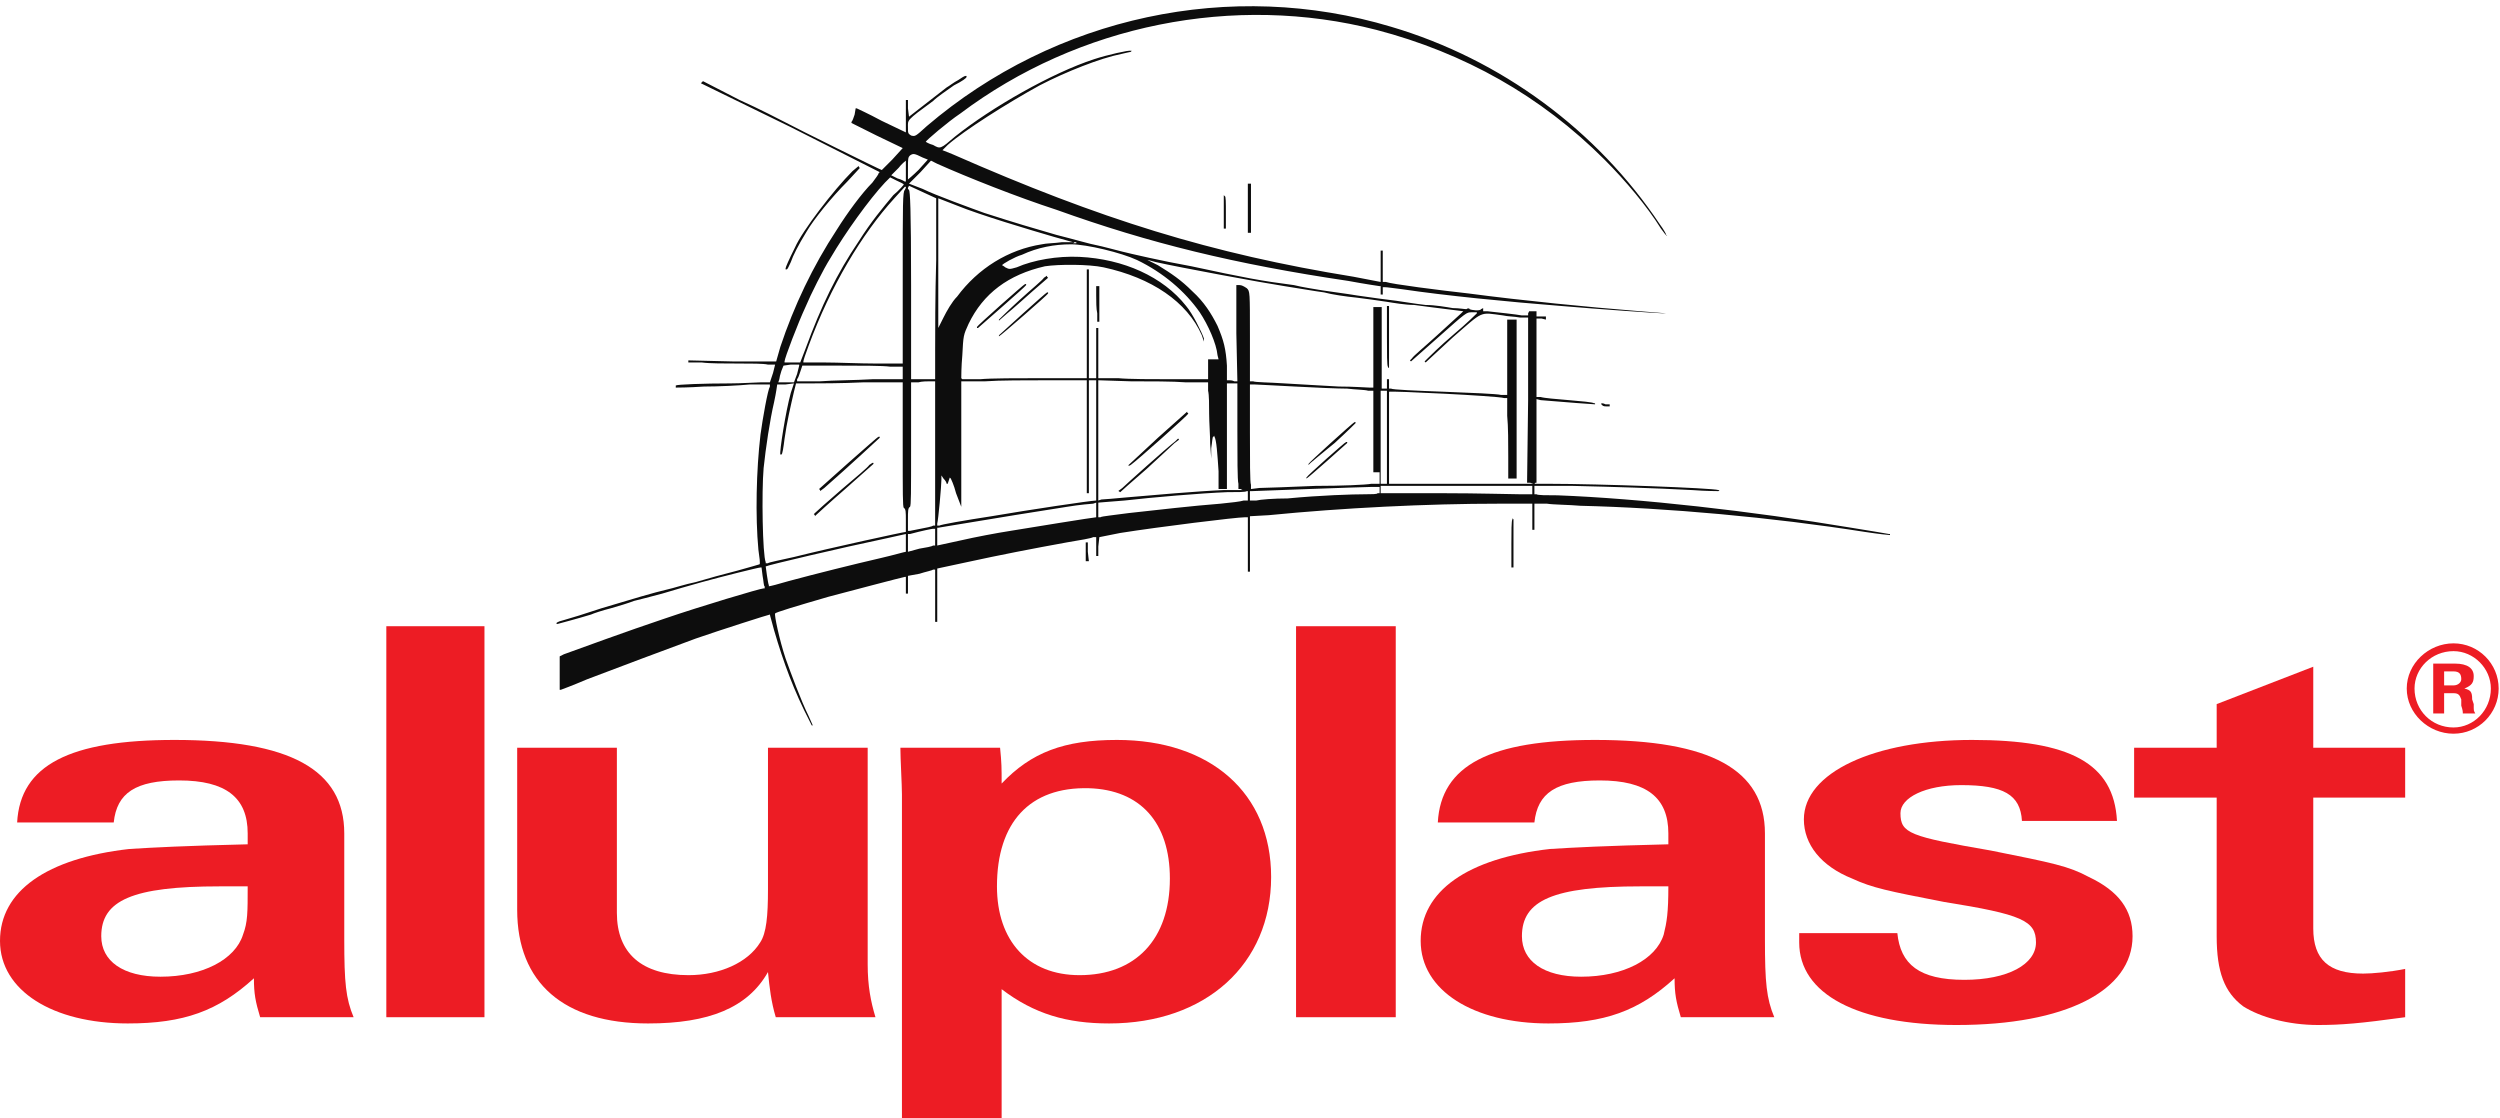
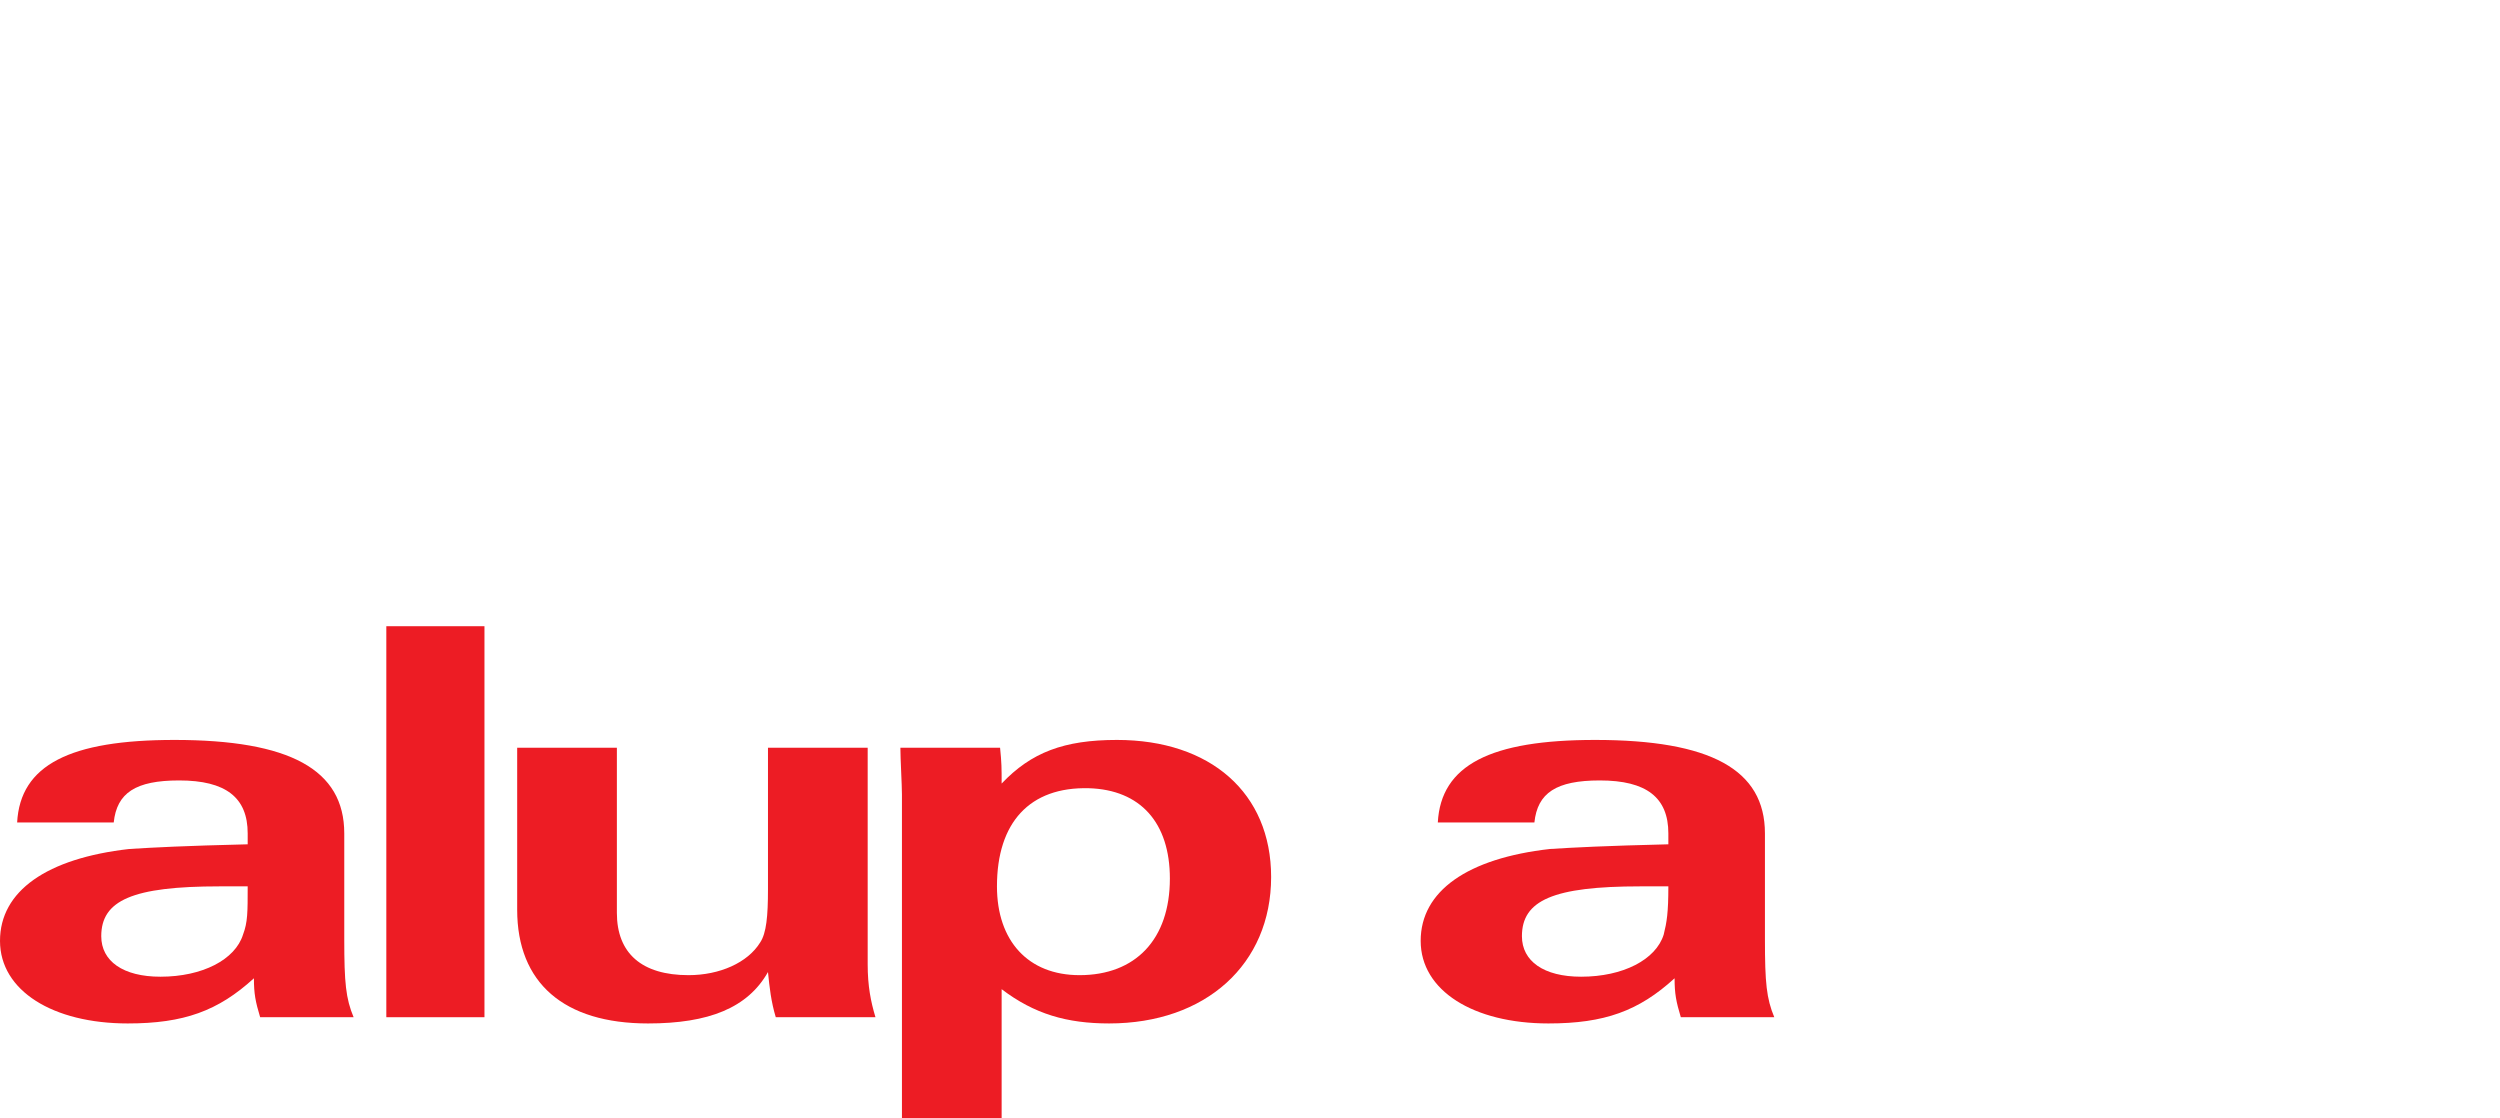
<svg xmlns="http://www.w3.org/2000/svg" width="100%" height="100%" viewBox="0 0 1397 625" version="1.1" xml:space="preserve" style="fill-rule:evenodd;clip-rule:evenodd;stroke-linejoin:round;stroke-miterlimit:2;">
  <g id="aluplast">
-     <path d="M1371,363.858c11.316,0 20.892,9.575 20.892,20.891c-0,12.187 -9.576,21.762 -20.892,21.762c-12.186,0 -21.762,-9.575 -21.762,-21.762c0,-11.316 9.576,-20.891 21.762,-20.891Zm0,-4.353c13.928,0 25.244,11.317 25.244,25.244c0,13.928 -11.316,25.244 -25.244,25.244c-13.927,0 -26.114,-11.316 -26.114,-25.244c0,-13.927 12.187,-25.244 26.114,-25.244Zm-5.222,23.503l-0,-7.834l5.222,-0c3.482,-0 4.353,1.741 4.353,4.353c-0,1.74 -1.741,3.481 -4.353,3.481l-5.222,0Zm-0,4.353l5.222,-0c2.612,-0 3.482,0.87 4.353,3.481l-0,3.483c0.87,2.611 0.87,3.481 0.87,4.352l6.964,-0c-0.871,-1.741 -0.871,-0.871 -0.871,-5.223l-0.87,-2.612c0,-4.352 -0.87,-5.222 -4.352,-6.093c4.352,-1.741 5.222,-3.482 5.222,-6.964c0,-4.352 -3.481,-6.963 -10.445,-6.963l-12.187,-0l0,27.855l6.094,-0l-0,-11.316Z" style="fill:#ed1c24;" />
    <path d="M138.405,495.299c0,14.798 0,20.021 -2.611,26.985c-4.352,13.928 -22.632,23.503 -46.135,23.503c-20.891,-0 -33.078,-8.705 -33.078,-22.633c0,-20.02 17.409,-27.855 66.156,-27.855l15.668,0Zm59.192,73.12c-4.352,-10.446 -5.222,-19.15 -5.222,-43.523l-0,-59.193c-0,-35.689 -30.467,-52.228 -94.882,-52.228c-58.321,-0 -86.177,13.928 -87.918,46.135l53.97,0c1.74,-16.539 12.186,-23.503 36.559,-23.503c26.115,0 38.301,9.575 38.301,29.596l0,6.094c-35.689,0.87 -52.228,1.741 -66.156,2.611c-46.135,5.223 -72.249,23.503 -72.249,51.358c-0,27.855 29.596,46.135 71.379,46.135c31.337,0 50.488,-6.964 70.509,-25.244c-0,8.705 0.87,13.058 3.481,21.762l52.228,0Z" style="fill:#ed1c24;" />
    <rect x="215.878" y="349.93" width="54.84" height="218.489" style="fill:#ed1c24;" />
    <path d="M608.461,440.459c28.726,0.871 45.265,19.151 45.265,50.488c0,33.949 -19.151,53.969 -50.488,53.969c-28.725,0 -46.135,-19.15 -46.135,-49.617c0,-35.689 18.28,-55.71 51.358,-54.84Zm-48.746,112.292c18.28,13.927 36.56,19.15 60.062,19.15c53.97,0 90.53,-33.078 90.53,-81.824c-0,-47.006 -33.949,-76.602 -86.177,-76.602c-29.596,-0 -47.876,6.964 -64.415,24.373c-0,-8.704 -0,-11.316 -0.871,-20.021l-55.71,0c-0,6.094 0.871,20.892 0.871,26.115l-0,181.058l55.71,0l-0,-72.249Z" style="fill:#ed1c24;" />
-     <rect x="724.234" y="349.93" width="55.71" height="218.489" style="fill:#ed1c24;" />
    <path d="M932.277,495.299c0,14.798 -0.87,20.021 -2.611,26.985c-4.352,13.928 -22.632,23.503 -46.135,23.503c-20.891,-0 -33.078,-8.705 -33.078,-22.633c-0,-20.02 17.409,-27.855 66.156,-27.855l15.668,0Zm59.193,73.12c-4.353,-10.446 -5.223,-19.15 -5.223,-43.523l0,-59.193c0,-35.689 -30.467,-52.228 -94.882,-52.228c-58.321,-0 -86.177,13.928 -87.918,46.135l53.97,0c1.741,-16.539 12.186,-23.503 36.56,-23.503c26.114,0 38.3,9.575 38.3,29.596l0,6.094c-35.689,0.87 -52.228,1.741 -66.155,2.611c-46.136,5.223 -72.25,23.503 -72.25,51.358c0,27.855 29.596,46.135 71.379,46.135c31.337,0 50.488,-6.964 70.508,-25.244c0,8.705 0.871,13.058 3.482,21.762l52.229,0Z" style="fill:#ed1c24;" />
    <path d="M484.854,417.827l-55.71,0l-0,79.214c-0,14.798 -0.871,24.373 -4.353,29.596c-6.964,11.316 -22.632,18.279 -40.042,18.279c-26.114,0 -40.041,-12.186 -40.041,-34.819l-0,-92.27l-55.71,0l-0,90.529c-0,40.913 26.113,63.545 73.119,63.545c33.949,0 55.71,-8.705 67.027,-28.726c0.87,8.705 1.741,16.54 4.352,25.244l55.711,0c-2.612,-8.704 -4.353,-17.409 -4.353,-29.596l-0,-120.996Z" style="fill:#ed1c24;" />
-     <path d="M1182.97,458.74c-1.741,-32.208 -26.114,-45.265 -80.954,-45.265c-54.84,-0 -94.011,18.28 -94.011,44.394c-0,13.928 9.575,26.114 26.984,33.078c11.317,5.223 20.021,6.964 51.359,13.057c43.523,6.964 51.357,10.446 51.357,22.633c0,12.186 -15.668,20.891 -40.041,20.891c-25.244,-0 -35.69,-8.705 -37.431,-26.114l-54.84,-0l0,5.223c0,28.725 32.208,46.134 87.918,46.134c60.933,0 98.364,-19.15 98.364,-49.617c-0,-14.798 -7.834,-25.243 -24.374,-33.077c-11.316,-6.094 -20.021,-7.835 -54.839,-14.799c-45.265,-7.834 -50.488,-9.575 -50.488,-20.891c0,-8.705 13.928,-15.668 33.949,-15.668c23.502,-0 33.078,5.223 33.948,20.021l53.099,-0Z" style="fill:#ed1c24;" />
-     <path d="M1292.65,445.682l51.358,0l-0,-27.855l-51.358,0l-0,-45.264l-53.97,20.891l0,24.373l-46.135,0l0,27.855l46.135,0l0,77.472c0,20.021 4.353,31.338 14.799,39.172c9.575,6.093 25.243,10.445 41.782,10.445c13.057,0 23.503,-0.87 48.747,-4.352l-0,-26.984c-8.705,1.74 -18.28,2.611 -23.503,2.611c-19.15,0 -27.855,-7.834 -27.855,-25.244l-0,-73.12Z" style="fill:#ed1c24;" />
  </g>
-   <path id="icon" d="M452.427,403.008c-8.766,-16.948 -14.61,-32.727 -19.869,-50.843c-1.169,-4.675 -2.338,-8.182 -2.338,-8.766c-0.584,-0 -28.051,8.766 -41.493,13.441c-17.532,6.429 -43.83,16.363 -60.777,22.792c-8.182,3.506 -14.61,5.844 -14.61,5.844l-0.585,-0l0,-18.701l2.338,-1.169c6.428,-2.337 36.817,-13.441 56.102,-19.87c20.454,-7.012 53.765,-16.947 55.519,-16.947l0.584,-0l-0,-1.169c-0.584,0 -0.584,-2.922 -1.169,-5.844l-0.584,-4.675l-0.585,-0c-1.168,-0 -22.207,5.259 -32.726,8.181c-6.429,1.754 -16.363,4.676 -22.207,6.429c-6.429,1.753 -13.442,3.506 -15.779,4.091c-2.922,1.168 -8.766,2.922 -12.857,4.09c-4.675,1.169 -9.935,2.922 -11.104,3.507c-7.597,2.337 -18.701,5.259 -18.701,5.259l-0.584,0l0,-0.584c0.584,-0.584 2.338,-1.169 4.675,-1.753c2.338,-0.585 11.688,-3.507 20.454,-6.429c17.532,-5.259 29.22,-8.766 36.818,-10.519c2.922,-0.584 9.934,-2.922 15.778,-4.091c5.844,-1.753 16.364,-4.675 23.376,-6.428c6.429,-1.753 12.273,-3.506 12.273,-3.506c0.584,-0 -0,-4.091 -0.584,-8.182c-1.754,-18.701 -1.169,-44.415 1.168,-64.284c1.169,-8.766 4.091,-25.129 5.26,-26.883l-0,-1.168l-11.104,-0c-5.844,0.584 -17.532,1.168 -25.713,1.168c-8.766,0.585 -15.195,0.585 -15.779,0.585l-0,-1.169c0.584,-0.584 15.779,-1.169 30.389,-1.169c6.428,0 14.61,-0.584 16.947,-0.584l5.26,-0l1.753,-5.26l1.169,-4.675l-4.091,-0c-2.337,-0.584 -9.35,-0.584 -16.363,-0.584c-7.597,-0 -16.363,-0 -20.454,-0.585l-7.597,0l-0,-1.169l24.544,0.585l24.545,-0l2.338,-8.182c7.597,-22.792 18.116,-44.999 31.558,-65.453c5.844,-9.35 14.025,-20.454 19.869,-26.298c1.753,-2.338 3.507,-4.675 3.507,-5.26l0.584,-0.584l-49.674,-25.129l-50.259,-24.545l1.169,-1.169l20.454,10.519c11.688,5.26 22.792,11.104 25.13,12.273c6.428,3.506 53.764,26.882 54.349,26.882c-0,0 2.922,-2.922 5.844,-5.844l5.844,-6.428l-14.61,-7.013l-14.026,-7.013l0,-0.584c0.585,-0.585 1.169,-2.338 1.753,-4.091l0.585,-3.506l0.584,-0c0,-0 6.429,2.922 14.026,7.012l13.441,6.429l0,-18.117l1.169,0l-0,4.676l0.584,4.675l5.26,-4.091c7.597,-5.844 12.857,-9.935 15.779,-12.272c1.169,-0.585 4.091,-2.922 6.428,-4.091c1.753,-1.169 3.507,-2.338 4.091,-2.338l0.584,0l0,0.585c0,0.584 -2.337,2.337 -7.012,4.675c-4.091,2.922 -9.351,6.428 -11.688,8.766c-15.195,11.103 -14.026,10.519 -14.026,14.61c-0,3.506 -0,3.506 1.753,4.675c2.338,0.584 2.338,0.584 8.766,-5.26c71.882,-61.362 170.061,-82.4 259.474,-55.518c61.363,18.117 115.127,57.856 150.192,110.452c1.753,2.338 3.506,5.26 3.506,5.844l0.584,0.585c-0.584,-0 -1.753,-1.754 -3.506,-4.091c-7.597,-12.273 -19.87,-26.883 -31.558,-38.571c-35.648,-35.648 -78.31,-59.609 -127.399,-72.466c-79.479,-20.454 -166.555,-2.922 -232.592,46.753c-7.013,4.675 -19.285,15.194 -19.285,15.778c-0,0 1.753,1.169 4.091,1.754c4.09,2.337 4.09,2.337 12.272,-4.676c20.454,-16.363 54.349,-35.648 77.725,-43.245c7.013,-2.338 19.87,-5.26 20.454,-4.676l0.585,0l-0.585,0.585c0,-0 -2.922,0.584 -5.259,1.169c-11.688,2.337 -30.973,9.935 -45.583,17.532c-18.117,9.935 -42.077,25.129 -51.428,33.311l-2.922,2.922l5.844,2.337c82.401,36.233 144.347,55.518 223.826,68.375l15.194,2.922l0,-17.532l1.169,0l0,17.532l1.753,0c2.922,1.169 30.389,4.675 46.168,6.429c30.973,4.09 66.622,7.597 95.842,9.934l14.61,1.169l-1.753,0c-2.338,0 -36.233,-2.337 -56.687,-4.091c-29.805,-2.337 -65.453,-5.844 -88.829,-9.35c-4.675,-0.584 -8.766,-1.169 -9.935,-1.169l-1.169,0l0,4.091l-1.169,0l0,-4.675l-0.584,-0c-0,-0 -8.182,-1.169 -17.532,-2.922c-63.115,-9.351 -111.036,-21.039 -163.048,-39.739c-21.623,-7.013 -49.674,-18.117 -66.622,-25.714l-3.506,-1.753l-5.844,6.428l-6.429,6.428l7.598,2.922c7.012,3.507 28.051,11.104 34.479,13.442c18.117,5.844 26.298,8.181 40.324,12.272c9.35,2.338 19.285,5.26 22.792,5.844c2.922,0.585 9.35,2.338 14.025,3.507c4.675,1.168 22.207,5.259 38.571,8.181c29.804,6.429 39.155,8.182 57.271,10.519c4.675,1.169 12.272,2.338 15.779,2.922c3.506,0.585 12.857,1.754 19.87,2.922c7.597,1.169 16.947,2.338 21.622,2.922c4.091,0.585 11.104,1.754 16.364,2.338c5.259,0 11.688,1.169 15.194,1.753c3.506,0 6.428,0.585 7.597,0.585c0.585,-0.585 1.753,-0.585 1.753,-0c1.169,0.584 5.844,1.168 6.429,-0l1.169,-0.585l-0,1.753l2.337,0c5.26,0.585 16.364,1.754 19.286,2.338l3.506,0l-0,-1.169l0.584,-1.169l4.091,0l0,2.922l5.26,0l-0,1.754l-2.338,-0.585l-2.922,0l0,43.83l2.338,0c1.753,0.585 8.766,1.169 15.779,1.754c7.012,0.584 13.441,1.168 14.025,1.753l0.585,-0l-0,0.584c-0.585,0 -16.948,-1.169 -30.389,-2.337l-2.338,-0.585l0,46.752l-0.584,0l-0.585,0.585l8.766,-0c26.298,-0 91.167,2.337 94.089,3.506l0.584,0l-0.584,0.584c0,0 -7.013,0 -14.61,-0.584c-22.207,-1.169 -42.661,-1.753 -66.622,-2.338l-21.623,0l0,4.676l1.169,-0c0.585,0.584 5.844,0.584 11.688,0.584c46.168,1.753 108.114,8.766 164.217,18.117c11.104,1.753 21.038,3.506 21.038,3.506l0.585,-0l-0,0.584c-0.585,0 -6.429,-0.584 -14.026,-1.753c-52.012,-8.181 -110.452,-13.441 -158.957,-14.61c-6.428,-0.584 -15.194,-0.584 -18.701,-1.169l-7.013,0l0,14.61l-1.168,0l-0,-14.61l-18.117,0c-40.908,0 -87.66,2.338 -129.153,6.429l-10.519,0.584l0,30.973l-1.169,0l0,-30.388l-1.753,-0c-4.675,-0 -47.336,5.259 -69.544,8.766l-11.688,2.337l-0.584,5.26l-0,5.259l-1.169,0l0,-10.519l-1.753,0c-0.584,0.585 -7.597,1.753 -14.61,2.922c-19.285,3.507 -37.402,7.013 -56.103,11.104l-16.363,3.506l0,29.805l-1.169,-0l0,-29.22l-1.168,-0c-0.585,0.584 -4.091,1.168 -7.598,2.337l-6.428,1.169l-0,9.935l-1.169,-0l0,-9.351l-0.584,0c-0.585,0 -33.896,8.766 -42.662,11.104c-18.116,5.26 -29.804,8.766 -29.804,9.35c-0.584,0.585 2.338,14.61 5.844,25.13c2.922,8.181 8.766,23.96 12.857,32.142l2.337,5.259l-0.584,0c-0,0 -0.584,-1.168 -1.169,-2.337Zm-11.688,-78.31c15.195,-4.091 36.233,-9.35 51.427,-12.857c7.598,-1.753 13.442,-3.506 14.026,-3.506l0,-9.935l-10.519,2.338c-25.129,5.259 -67.206,15.194 -67.791,15.778c0,0 1.169,9.351 1.754,10.52l-0,0.584c0.584,0 5.259,-1.169 11.103,-2.922Zm2.922,-13.441c21.039,-5.26 61.362,-14.026 62.531,-14.026l0,-6.428c0,-4.675 0,-6.429 -1.169,-7.013c-0.584,-1.169 -0.584,-6.429 -0.584,-35.649l-0,-34.479l-22.207,-0c-11.688,0.584 -25.13,0.584 -29.805,0.584l-7.597,0l-1.169,4.675c-1.753,7.598 -4.091,17.532 -5.259,26.298c-0.585,4.676 -1.169,8.766 -1.754,8.766l-0.584,0c-0.584,-1.168 2.922,-23.96 5.844,-34.479l1.753,-5.26l-4.675,0.585l-4.675,-0c-0,-0 -0.585,4.675 -1.753,9.934c-2.338,9.935 -4.676,25.714 -5.844,36.818c-1.169,13.441 -0.585,48.505 1.168,52.596l0,0.584l1.169,0c0.585,-0.584 7.013,-1.753 14.61,-3.506Zm77.726,-6.429l1.168,0l0,-9.35l-1.168,-0c-0.585,-0 -6.429,1.169 -12.857,2.922l-1.169,-0l-0,9.935l6.428,-1.753c3.507,-0.585 7.013,-1.169 7.598,-1.754Zm43.245,-8.181c10.519,-1.753 46.752,-7.597 47.921,-7.597l0,-8.182l-1.753,0.584c-0.584,0 -7.597,0.585 -14.61,1.754c-11.688,1.753 -43.83,7.012 -64.869,10.519c-3.506,0.584 -7.012,1.169 -7.012,1.169l-0.585,-0l0,9.934l13.441,-2.922c7.598,-1.753 19.87,-4.09 27.467,-5.259Zm-50.258,-1.169c2.922,-0.584 6.428,-1.169 7.013,-1.753l1.168,-0l0,-80.648l-2.922,0c-1.168,0 -4.675,0 -6.428,0.585l-4.091,-0l0,33.895c0,29.22 0,34.48 -0.584,35.649c-1.169,0.584 -1.169,2.337 -1.169,7.012l-0,6.429l1.169,-0c-0,-0 2.922,-0.585 5.844,-1.169Zm39.739,-7.013c20.454,-3.506 55.518,-8.766 58.44,-8.766l0,-67.206l-4.091,-0l0,63.115l-1.168,0l-0,-63.115l-21.623,-0c-11.688,-0 -27.467,-0 -35.064,0.584l-13.442,0l0,70.129l-2.922,-7.598c-1.168,-4.675 -2.922,-8.181 -2.922,-8.181l-0.584,-0.585l-1.169,3.507l-0.584,-0c-0,-0.585 -0.585,-1.754 -1.753,-2.922l-1.169,-1.754l-0,2.338c-0,3.506 -1.753,22.792 -2.338,24.545l0,1.169l1.169,-0c0.584,-0.585 14.026,-2.922 29.22,-5.26Zm76.557,-1.753c15.778,-1.753 36.233,-4.091 51.427,-5.26c5.844,-0.584 11.104,-1.168 12.857,-1.753l2.337,0l0,-5.26l-0.584,0c-0.584,0.585 -5.26,0.585 -11.104,0.585c-14.61,0.584 -42.077,2.922 -57.271,4.675c-8.182,0.585 -14.026,1.169 -14.61,1.169l-0,8.182l1.169,-0c0.584,-0.585 7.597,-1.169 15.779,-2.338Zm-1.169,-8.766c13.441,-1.169 39.739,-3.507 54.349,-4.091l10.519,0l-1.168,-0.584l-1.169,-0l-0,-2.922c-0.585,-1.754 -0.585,-15.195 -0.585,-29.805l0,-26.298l-5.844,0l0,59.025l-4.675,-0l0,-9.935c-0.584,-8.766 -1.169,-18.117 -2.337,-19.285l-0,-0.585l-0.585,0.585c-0.584,-0 -0.584,2.922 -1.169,6.428l0,5.844l-0.584,-8.182c-0,-4.675 -0.584,-12.272 -0.584,-16.947c-0,-4.675 -0,-10.519 -0.585,-12.857l0,-4.675l-12.272,-0c-7.013,-0.585 -21.039,-0.585 -30.974,-0.585l-18.116,-0.584l-0,67.206l1.753,-0.584c1.169,-0 7.597,-0.585 14.026,-1.169Zm89.998,0.584c18.116,-1.753 36.233,-2.337 43.83,-2.337c2.922,-0 6.428,-0 6.428,-0.585l1.169,0l-0,-3.506l-4.675,-0c-2.338,-0 -18.117,0.584 -35.064,1.169c-16.948,0.584 -30.974,1.168 -31.558,1.168l-1.169,0l0,5.26l3.507,0c2.337,-0.584 9.934,-1.169 17.532,-1.169Zm136.75,-2.337l-0,-4.676l-84.739,0l0,4.091l35.064,0c19.286,0 38.571,0.585 42.662,0.585l7.013,-0Zm-120.972,-4.676c14.026,0 28.052,-0.584 30.974,-1.168l4.675,-0l-0,-6.429l-3.506,0l-0,-45.583l-2.922,-0c-1.754,-0.584 -7.013,-0.584 -11.688,-1.169c-5.26,0 -18.117,-0.584 -29.221,-1.169c-11.688,-0.584 -21.622,-1.168 -22.791,-1.168l-2.338,-0l0,26.882c0,15.194 0,28.051 0.585,29.22l-0,2.338l4.675,-0.585c2.922,0 16.947,-0.584 31.557,-1.169Zm39.74,-1.168l-0,-52.012l-3.507,-0l0,52.012l3.507,-0Zm80.063,-0.585l-1.753,0l0.584,-46.167l-0,-46.168l-4.675,-0c-2.922,-0.585 -7.013,-0.585 -9.351,-1.169c-13.441,-1.753 -10.519,-2.922 -28.051,12.272l-15.194,14.026l-0.585,-0.584l1.753,-1.753c0.585,-0.585 7.013,-7.013 14.61,-13.442c7.013,-5.844 12.857,-11.688 12.857,-11.688l0,-0.584l-2.922,-0c-2.922,-0 -2.922,-0 -18.701,14.025l-15.194,13.442l-0.584,-0.585l1.168,-1.168c0.585,-1.169 7.013,-6.429 14.026,-12.857c7.013,-6.429 12.857,-11.688 13.441,-12.273l1.169,-1.169l-9.35,-1.168c-5.26,-0.585 -13.442,-1.754 -18.117,-2.338c-4.675,0 -11.688,-1.169 -15.194,-1.753c-4.091,-0.585 -11.688,-1.753 -16.948,-2.338c-5.844,-0.584 -14.026,-1.753 -18.116,-2.922c-4.676,-0.584 -14.61,-2.337 -22.208,-3.506c-11.688,-1.753 -59.024,-10.519 -71.881,-13.441c-2.338,-0.585 -4.091,-1.169 -4.675,-1.169l5.844,2.922c7.597,4.675 12.857,8.181 19.285,14.61c6.429,5.844 10.519,12.272 14.026,19.285c3.506,8.182 4.675,12.857 5.259,22.207l0,8.182l1.169,-0c0.585,-0 1.753,-0 2.922,0.584l1.753,0l-0.584,-26.882l-0,-26.883l1.753,0c1.169,0 2.338,0.585 4.091,1.754c1.753,1.753 1.753,1.753 1.753,26.882l0,25.129l1.753,0c1.169,0.585 8.766,0.585 17.532,1.169c8.182,0.585 21.623,1.169 30.389,1.753c8.182,0 15.779,0.585 16.948,0.585l2.338,-0l-0,-44.999l4.675,-0l-0,45.583l2.922,0l-0,-5.259l1.169,-0l-0,5.259l1.168,0c0.585,0.585 14.026,1.169 29.805,1.753c15.194,0.585 29.22,1.169 31.558,1.754l3.506,-0l-0,-42.077l5.26,-0l-0,88.829l-4.676,-0l0,-12.273c0,-7.013 0,-16.947 -0.584,-22.791l-0,-9.935l-1.753,-0c-3.507,-1.169 -63.7,-4.091 -64.284,-3.507l-0,51.428l80.647,-0l-1.753,-0.585Zm-409.666,-60.777c0.585,-2.338 1.169,-4.676 1.169,-4.676l0,-0.584l-4.675,-0l-4.091,0.584l-1.169,2.922c-0.584,1.754 -1.168,4.091 -1.168,4.676l-0.585,1.753l8.766,-0l1.753,-4.675Zm42.077,2.922l16.948,-0l-0,-7.013l-7.013,-0c-4.091,-0.585 -16.948,-0.585 -28.051,-0.585l-21.039,0l-1.168,3.507c-0.585,1.753 -1.169,3.506 -1.754,4.091l0,1.168l12.857,0c7.013,-0.584 19.87,-0.584 29.22,-1.168Zm35.064,-15.779c0,-8.766 0,-31.558 0.585,-50.843l-0,-34.48l-15.195,-7.013l-0.584,1.169l-0,0.584l0.584,0.585c0.585,0.584 1.169,9.935 1.169,53.18l0,52.597l13.441,-0l0,-15.779Zm60.194,15.194l24.545,0l-0,-60.778l1.168,0l0,60.778l4.091,0l0,-28.051l1.169,-0l-0,28.051l11.104,0c5.844,0.585 19.869,0.585 30.388,0.585l19.87,-0l0,-11.104l5.844,-0l-0.584,-2.338c-0.585,-6.428 -5.26,-16.947 -9.935,-23.96c-8.182,-11.688 -20.454,-22.207 -35.064,-29.22c-8.766,-4.091 -28.051,-8.766 -36.817,-8.766c-9.351,-0 -18.701,1.753 -27.467,5.844c-4.091,1.169 -11.104,5.259 -11.104,5.844c0,-0 1.169,0.584 1.753,1.169c2.338,1.168 2.338,1.168 6.429,-0c9.35,-4.091 22.791,-6.429 35.064,-5.844c24.545,1.168 46.752,11.103 59.609,27.466c3.506,4.091 8.766,14.61 9.935,18.117l-0,1.753l-1.169,-3.506c-8.182,-18.701 -28.052,-32.142 -54.934,-37.986c-8.182,-1.754 -25.129,-1.754 -32.726,-0.585c-20.455,4.675 -34.48,15.195 -42.662,32.142c-2.922,6.429 -2.922,6.429 -3.506,17.532c-0.585,6.429 -0.585,12.273 -0.585,12.857l0.585,0.585l9.935,-0c5.844,-0.585 21.622,-0.585 35.064,-0.585Zm-78.31,-56.102c-0,-42.662 -0,-47.921 1.169,-49.09l0.584,-1.169l0,-0.584l-0.584,-0l-5.844,6.428c-18.117,19.87 -35.649,49.09 -47.921,82.401c-1.753,4.675 -2.922,8.181 -2.922,8.766l-0,0.584l12.272,0c7.013,0 19.285,0.585 28.051,0.585l15.195,-0l-0,-47.921Zm-54.349,39.739c8.766,-23.961 17.532,-42.077 29.804,-60.193c7.013,-11.104 13.441,-18.701 19.285,-25.714c3.507,-2.922 5.844,-5.844 5.844,-5.844c0,-0.585 -1.753,-1.169 -4.09,-2.338l-3.507,-1.753l-2.922,2.922c-8.766,9.35 -22.207,28.051 -30.389,42.077c-4.091,6.428 -11.103,20.454 -14.025,27.467c-4.091,8.766 -11.688,28.636 -11.688,30.389l-0,0.584l8.766,0l2.922,-7.597Zm84.738,-29.22c11.688,-15.779 28.635,-26.298 47.336,-29.22c2.338,-0.585 7.013,-0.585 11.104,-1.169l6.428,-0l-10.519,-2.922c-14.026,-4.091 -41.492,-12.272 -54.349,-17.532l-10.519,-4.091l-0,72.466l2.922,-5.844c1.753,-3.507 4.675,-8.766 7.597,-11.688Zm66.622,-30.389l-1.169,-0l-0.585,0.584l1.754,0l-0,-0.584Zm-95.258,-33.895l0,-11.688c0,-0 -2.337,1.753 -4.091,4.09l-4.09,4.091l3.506,1.753c2.338,0.585 4.091,1.754 4.091,1.754l0.584,-0Zm7.013,-6.429l5.26,-5.844l-2.922,-1.169c-4.676,-2.337 -5.26,-2.337 -7.013,-1.168c-1.169,1.168 -1.169,1.753 -1.169,7.597l-0,5.844c-0,-0 2.922,-2.338 5.844,-5.26Zm331.356,209.216c-0,-7.013 -0,-13.441 0.584,-14.026l-0,-0.584l0.584,0.584l0,26.883l-1.168,-0l-0,-12.857Zm-237.852,9.35l0,-10.519l1.169,0l-0,5.26l0.584,5.259l-1.753,0Zm288.694,-87.075l-0.584,-0.585l0,-0.584c0.584,-0 1.169,-0 2.338,0.584l2.337,0l0,1.169l-1.753,-0c-0.584,-0 -1.753,-0 -2.338,-0.584Zm-456.417,-76.557c-0,-0.584 1.753,-4.675 5.26,-11.688c4.09,-9.35 21.622,-32.142 32.142,-42.661l3.506,-2.922l0,0.584l0.584,0.584l-7.012,7.598c-8.766,8.766 -18.701,21.038 -22.792,28.051c-4.675,7.597 -7.597,13.441 -8.766,16.948c-1.169,2.337 -1.753,4.09 -2.338,4.09l-0.584,0l-0,-0.584Zm258.305,-19.87l0,-27.467l1.754,0l-0,27.467l-1.754,0Zm-13.441,-2.337l0,-18.701l0.585,0.584c0.584,0 0.584,3.507 0.584,9.351l-0,8.766l-1.169,-0Zm-228.501,160.126l-0.584,-0.585l0.584,-0.584c0.585,-0.584 7.013,-6.428 15.195,-13.441c7.597,-6.429 14.61,-12.273 15.194,-13.442l1.753,-1.168l0.585,-0l-0,0.584l-15.779,14.026c-8.766,7.597 -16.363,14.61 -16.363,14.61l-0.585,0.584l0,-0.584Zm2.922,-14.026l-0.584,-0.584l16.363,-14.61c8.766,-7.598 16.363,-14.61 16.948,-14.61l0.584,-0l0,0.584c0,0 -16.948,15.779 -30.973,28.051l-2.338,1.753l0,-0.584Zm167.139,0.584l-0.584,0l2.337,-1.753c1.753,-1.753 24.545,-22.207 29.805,-26.298l1.168,-1.169l0.585,0l-0,0.585l-2.338,1.753c-1.169,1.169 -8.181,7.597 -15.779,14.61c-8.181,7.013 -14.61,12.857 -14.61,12.857c0,-0 -0.584,-0 -0.584,-0.585Zm5.26,-14.61c-0,0 7.597,-7.012 16.363,-15.194l16.363,-14.61l0,0.584c0.585,0 0.585,0.585 0.585,0.585c-0,0.584 -28.052,25.713 -32.143,28.635l-1.168,0.585l-0,-0.585Zm99.348,7.013c0.584,-1.169 21.623,-19.869 22.207,-19.869l0.585,-0l-0,0.584c-0.585,0.584 -22.208,19.87 -22.792,19.87l-0,-0.585Zm1.169,-7.597c-0,-0.584 24.545,-22.792 25.713,-23.376l0.585,-0l-0,0.584c-0,0 -5.26,5.26 -11.688,11.104c-6.429,5.26 -12.857,10.519 -13.442,11.104l-1.168,1.168l-0,-0.584Zm44.414,-54.349c-0.584,-0 -0.584,-7.597 -0.584,-16.948l-0,-16.948l1.169,0l-0,34.48c-0.585,0 -0.585,0 -0.585,-0.584Zm-217.397,-17.532c0.584,-0.585 26.298,-23.961 26.882,-23.961l0.585,0l-0,0.585c-0,0.584 -26.883,23.96 -27.467,23.96l-0,-0.584Zm-12.273,-4.676c0,-0.584 26.298,-23.96 26.883,-23.96l0.584,0l0,0.584c0,0.585 -26.298,23.376 -26.882,23.961l-0.585,-0l0,-0.585Zm67.207,-7.597c-0.585,-2.337 -0.585,-7.013 -0.585,-9.935l0,-5.259l1.753,-0l0,19.869l-1.168,0l-0,-4.675Zm-54.934,3.507c-0,-0 5.259,-5.26 11.688,-11.104c6.428,-5.844 12.857,-11.104 13.441,-12.272l1.753,-1.169l0,0.584l0.585,0.585l-8.766,7.597c-5.26,4.675 -11.104,9.935 -14.026,12.272l-4.675,4.091l-0,-0.584Z" style="fill:#0d0d0d;fill-rule:nonzero;" />
</svg>